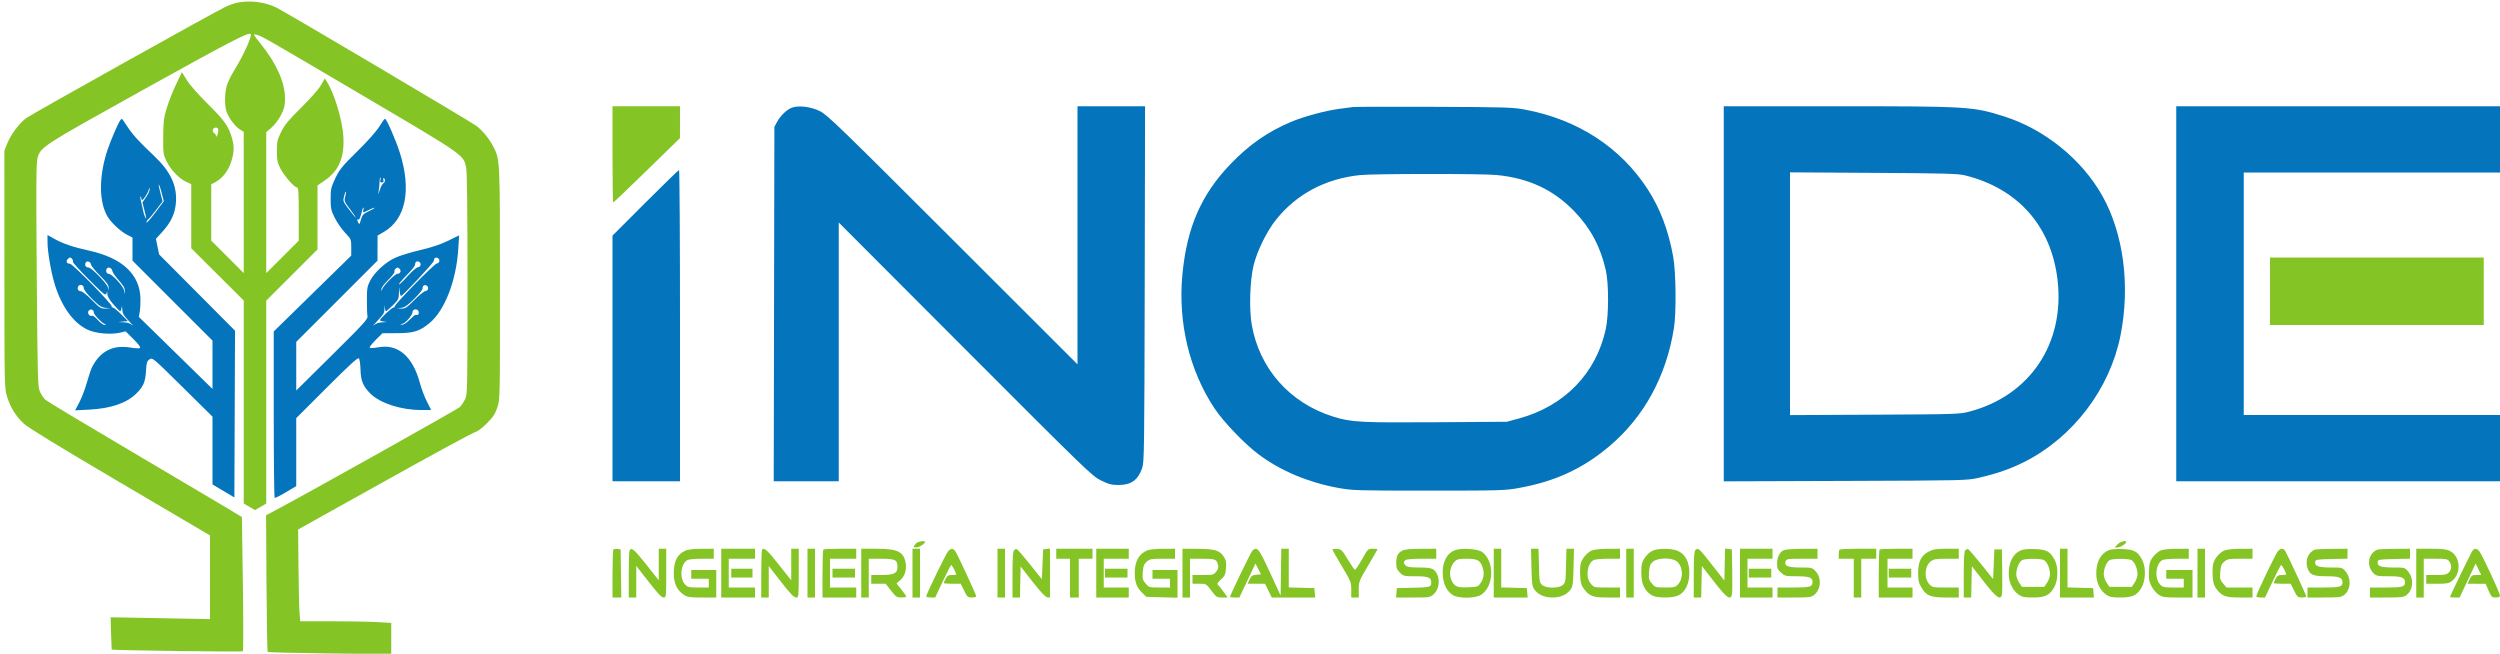
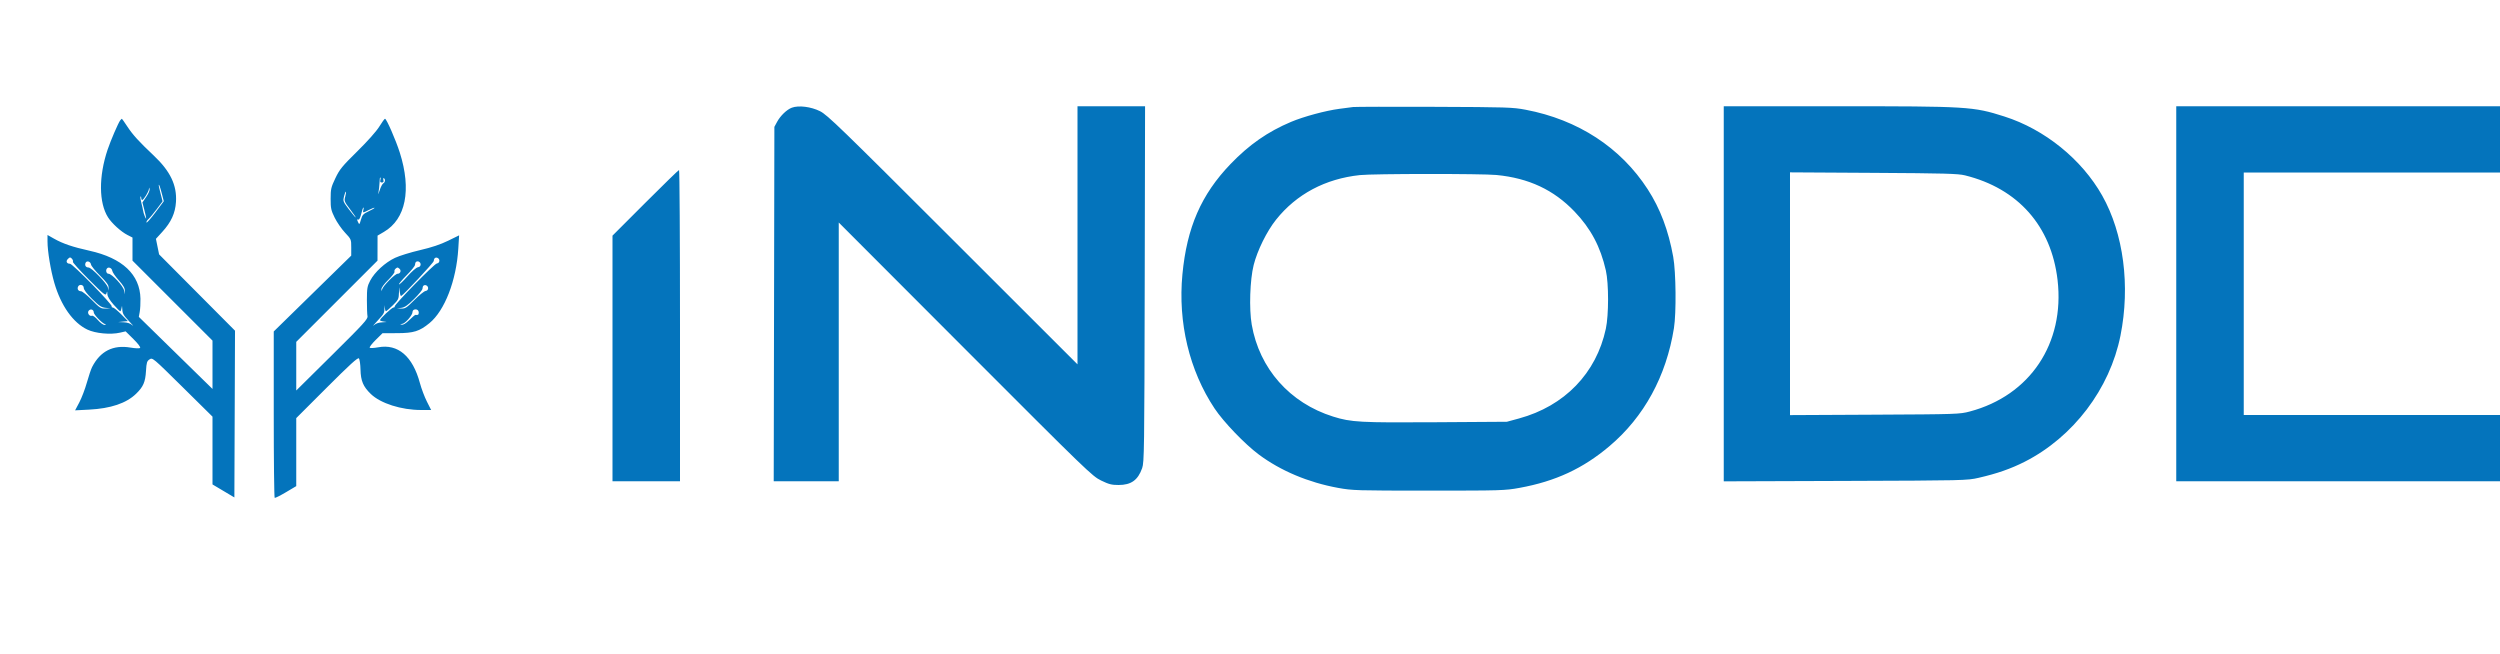
<svg xmlns="http://www.w3.org/2000/svg" width="2000" height="523" viewBox="0 0 2000 523" version="1.1">
  <path d="M 633.500 86.141 C 629.498 87.614, 624.320 92.583, 621.662 97.500 L 619.500 101.500 619.237 243.250 L 618.973 385 644.987 385 L 671 385 671 281.502 L 671 178.005 772.250 279.415 C 869.855 377.174, 873.766 380.954, 880.884 384.413 C 887.087 387.426, 889.327 387.999, 894.884 387.996 C 904.911 387.991, 910.362 384.087, 913.729 374.500 C 915.366 369.837, 915.504 359.911, 915.769 227.250 L 916.053 85 889.026 85 L 862 85 862 188.238 L 862 291.477 762.250 191.833 C 672.126 101.805, 661.873 91.877, 656 88.948 C 648.804 85.360, 638.957 84.131, 633.500 86.141 M 1082.500 85.623 C 1080.850 85.837, 1075.900 86.484, 1071.500 87.059 C 1060.541 88.491, 1042.964 93.239, 1032.879 97.491 C 1014.199 105.366, 999.308 115.739, 984.401 131.257 C 960.970 155.650, 949.504 181.951, 945.930 219.500 C 942.263 258.036, 951.471 296.441, 971.650 326.768 C 978.824 337.551, 995.762 355.192, 1006.981 363.566 C 1024.473 376.624, 1046.683 385.975, 1070.500 390.312 C 1081.979 392.402, 1085.126 392.497, 1143 392.498 C 1201.013 392.500, 1203.997 392.410, 1215.583 390.300 C 1244.377 385.056, 1266.403 374.834, 1287.643 356.857 C 1315.276 333.469, 1333.012 300.981, 1339.154 262.500 C 1341.106 250.272, 1340.777 217.740, 1338.577 205.500 C 1334.785 184.393, 1328.183 166.906, 1318.158 151.414 C 1296.527 117.987, 1262.388 95.743, 1220.514 87.792 C 1210.181 85.830, 1205.664 85.686, 1147.500 85.466 C 1113.400 85.338, 1084.150 85.408, 1082.500 85.623 M 1379 235.037 L 1379 385.075 1476.250 384.740 C 1571.488 384.412, 1573.693 384.361, 1582.846 382.261 C 1597.650 378.864, 1608.694 375.014, 1619.771 369.385 C 1658.596 349.658, 1687.869 311.107, 1696.377 268.500 C 1704.331 228.671, 1698.884 186.870, 1681.782 156.500 C 1665.417 127.439, 1635.714 103.430, 1603.434 93.172 C 1578.445 85.231, 1574.655 85, 1469.539 85 L 1379 85 1379 235.037 M 1741 235 L 1741 385 1870.500 385 L 2000 385 2000 358.500 L 2000 332 1897.500 332 L 1795 332 1795 235 L 1795 138 1897.500 138 L 2000 138 2000 111.500 L 2000 85 1870.500 85 L 1741 85 1741 235 M 96.210 96.250 C 94.728 98.039, 88.539 112.390, 86.064 119.775 C 78.898 141.162, 79.037 162.195, 86.422 173.869 C 89.458 178.668, 96.800 185.347, 101.901 187.949 L 106 190.041 106 199.276 L 106 208.512 138 240.500 L 170 272.488 170 291.826 L 170 311.164 140.534 282.332 L 111.067 253.500 111.784 249.500 C 112.178 247.300, 112.442 242.575, 112.370 239 C 111.984 219.594, 97.986 206.429, 71.500 200.560 C 58.152 197.602, 50.342 194.948, 43.311 190.980 L 38 187.983 38.006 193.241 C 38.015 200.971, 40.535 216.255, 43.455 226.288 C 48.775 244.563, 58.411 258.185, 69.901 263.671 C 76.341 266.746, 88.440 267.885, 96 266.129 L 100.500 265.084 106.739 271.253 C 110.414 274.885, 112.611 277.789, 112.083 278.317 C 111.556 278.844, 108.362 278.736, 104.313 278.053 C 90.468 275.717, 80.235 280.908, 73.712 293.577 C 72.841 295.269, 70.940 300.894, 69.487 306.077 C 68.035 311.259, 65.325 318.374, 63.466 321.888 L 60.085 328.275 71.292 327.697 C 88.582 326.805, 101.051 322.598, 108.858 315.022 C 114.634 309.416, 116.269 305.660, 116.795 296.782 C 117.197 290.011, 117.547 288.872, 119.645 287.497 C 122.013 285.945, 122.270 286.161, 146.018 309.621 L 170 333.313 170 360.429 L 170 387.545 178.750 392.750 L 187.500 397.955 187.757 331.256 L 188.014 264.557 157.644 234.028 L 127.275 203.500 126.007 197.282 L 124.740 191.064 129.797 185.532 C 136.905 177.755, 140.200 170.571, 140.776 161.593 C 141.638 148.155, 136.245 136.918, 122.900 124.349 C 111.174 113.303, 106.252 107.895, 101.879 101.250 C 99.616 97.813, 97.648 95, 97.505 95 C 97.362 95, 96.779 95.563, 96.210 96.250 M 303.447 101.250 C 301.144 105.001, 294.110 112.915, 285.852 121.046 C 273.671 133.040, 271.661 135.503, 268.308 142.546 C 264.847 149.812, 264.519 151.237, 264.510 159.018 C 264.501 166.624, 264.849 168.245, 267.764 174.169 C 269.559 177.818, 273.272 183.192, 276.014 186.113 C 280.948 191.369, 281 191.492, 280.992 197.962 L 280.984 204.500 249.992 234.830 L 219 265.160 219 331.521 C 219 368.020, 219.337 398.064, 219.750 398.287 C 220.162 398.510, 224.213 396.487, 228.750 393.792 L 237 388.892 237 361.688 L 237 334.485 261.479 310.021 C 279.754 291.757, 286.246 285.846, 287.094 286.694 C 287.719 287.319, 288.308 291.356, 288.403 295.665 C 288.602 304.707, 290.544 309.297, 296.665 315.194 C 304.488 322.731, 321.050 328, 336.917 328 L 344.919 328 341.509 321.250 C 339.633 317.538, 337.130 310.900, 335.945 306.500 C 330.158 285.003, 318.388 274.901, 302.559 277.845 C 299.260 278.458, 296.213 278.613, 295.788 278.188 C 295.363 277.763, 297.490 274.973, 300.513 271.987 L 306.011 266.558 317.755 266.529 C 330.944 266.496, 335.562 265.058, 343.586 258.483 C 355.767 248.501, 365.085 224.417, 366.642 198.890 L 367.290 188.279 358.439 192.612 C 352.362 195.588, 345.346 197.933, 336.044 200.096 C 328.595 201.829, 319.584 204.614, 316.020 206.284 C 308.172 209.963, 299.713 217.720, 296.160 224.498 C 293.819 228.963, 293.535 230.628, 293.519 240 C 293.508 245.775, 293.723 251.625, 293.995 253 C 294.427 255.185, 290.871 259.081, 265.745 283.946 L 237 312.392 237 292.940 L 237 273.488 269.500 241 L 302 208.512 302.020 198.506 L 302.040 188.500 307.163 185.500 C 324.645 175.264, 329.315 151.888, 319.835 122.072 C 316.621 111.965, 309.203 95, 307.997 95 C 307.605 95, 305.557 97.813, 303.447 101.250 M 516.243 162.257 L 490 188.514 490 286.757 L 490 385 517 385 L 544 385 544 260.500 C 544 192.025, 543.659 136, 543.243 136 C 542.827 136, 530.677 147.816, 516.243 162.257 M 1432 234.988 L 1432 332.091 1499.750 331.747 C 1565.766 331.411, 1567.712 331.346, 1575.794 329.206 C 1624.037 316.429, 1651.939 274.671, 1646.055 224.056 C 1641.033 180.854, 1614.458 150.796, 1572 140.291 C 1566.446 138.917, 1555.780 138.624, 1498.750 138.283 L 1432 137.884 1432 234.988 M 1087.928 140.070 C 1060.239 143.010, 1037.151 155.297, 1020.818 175.785 C 1013.431 185.051, 1005.885 200.339, 1002.942 212 C 999.948 223.863, 999.190 247.055, 1001.385 259.695 C 1007.498 294.913, 1031.820 322.396, 1066.500 333.273 C 1080.940 337.801, 1088.173 338.197, 1149 337.791 L 1205.500 337.414 1215.119 334.798 C 1251.620 324.870, 1277.039 298.631, 1284.672 263 C 1287.038 251.955, 1287.050 226.846, 1284.694 216.407 C 1280.414 197.439, 1272.620 182.780, 1259.600 169.209 C 1242.921 151.824, 1223.028 142.508, 1197.222 139.997 C 1185.600 138.867, 1098.718 138.924, 1087.928 140.070 M 303.855 142.750 C 303.775 143.162, 303.647 145.075, 303.571 147 C 303.495 148.925, 303.127 152.075, 302.755 154 C 302.359 156.044, 302.734 155.420, 303.655 152.500 C 304.524 149.750, 305.856 147.140, 306.617 146.700 C 308.183 145.795, 308.458 143.401, 307.093 142.558 C 306.595 142.249, 306.422 142.898, 306.710 143.999 C 307.085 145.432, 306.741 146, 305.500 146 C 304.259 146, 303.915 145.432, 304.290 144 C 304.577 142.900, 304.630 142, 304.406 142 C 304.183 142, 303.935 142.338, 303.855 142.750 M 127 148.439 C 127 148.864, 127.691 151.877, 128.535 155.136 L 130.070 161.060 125.401 167.280 C 122.833 170.701, 119.852 174.280, 118.776 175.232 C 117.701 176.185, 116.977 177.431, 117.167 178.001 C 117.357 178.571, 120.558 174.972, 124.279 170.003 L 131.047 160.968 129.434 154.734 C 127.948 148.989, 127 146.537, 127 148.439 M 119.116 151.264 C 118.983 153.289, 114.874 159.969, 113.750 159.988 C 113.338 159.994, 113 159.250, 113 158.333 C 113 157.417, 112.745 156.921, 112.434 157.232 C 112.123 157.544, 112.388 159.726, 113.022 162.082 C 113.656 164.437, 114.302 167.295, 114.458 168.432 C 114.779 170.783, 116.840 175.949, 116.937 174.644 C 116.971 174.174, 116.310 171.126, 115.467 167.873 L 113.934 161.956 117.035 157.449 C 118.740 154.971, 119.932 152.168, 119.684 151.221 C 119.266 149.629, 119.223 149.632, 119.116 151.264 M 275.239 156.958 C 274.247 160.867, 274.363 161.181, 279.142 167.494 C 281.851 171.072, 284.292 174, 284.567 174 C 284.842 174, 282.842 171.061, 280.123 167.469 C 275.458 161.306, 275.234 160.736, 276.162 157.375 C 276.703 155.416, 276.947 153.613, 276.704 153.370 C 276.460 153.127, 275.801 154.741, 275.239 156.958 M 288.985 171.063 C 288.190 174.377, 287.338 175.960, 286.518 175.645 C 285.543 175.271, 285.513 175.700, 286.383 177.584 C 287.467 179.933, 287.537 179.877, 288.761 175.668 C 289.861 171.886, 290.660 171.033, 295.008 168.996 C 297.751 167.712, 299.814 166.481, 299.594 166.261 C 299.374 166.041, 297.368 166.792, 295.137 167.930 C 290.154 170.472, 290.063 170.474, 290.710 168 C 290.998 166.900, 291.001 166, 290.716 166 C 290.432 166, 289.653 168.278, 288.985 171.063 M 54.036 207.456 C 52.543 209.255, 53.497 211, 55.973 211 C 58.094 211, 90.227 243.824, 89.406 245.152 C 89.118 245.618, 89.486 246, 90.225 246 C 90.964 246, 93.982 248.444, 96.932 251.431 L 102.295 256.862 98.398 257.263 L 94.500 257.664 98.936 257.832 C 101.911 257.945, 104.215 258.734, 105.936 260.229 C 107.346 261.455, 106.138 259.978, 103.250 256.947 C 98.853 252.332, 97.976 250.793, 97.850 247.469 C 97.737 244.464, 97.599 244.168, 97.284 246.250 C 97.055 247.762, 96.560 248.994, 96.184 248.987 C 95.808 248.980, 93.362 246.537, 90.750 243.558 C 87.639 240.011, 85.966 237.168, 85.900 235.321 C 85.809 232.749, 85.743 232.700, 85.150 234.768 C 84.563 236.818, 83.204 235.737, 71.049 223.553 C 63.650 216.137, 57.909 209.758, 58.290 209.377 C 59.034 208.632, 57.249 206, 56 206 C 55.585 206, 54.701 206.655, 54.036 207.456 M 347.701 206.632 C 347.316 207.018, 347 207.991, 347 208.794 C 347 210.081, 322.829 236.011, 320.881 236.813 C 320.463 236.985, 319.948 235.185, 319.735 232.813 C 319.380 228.838, 319.336 228.934, 319.175 234.038 C 319.011 239.234, 318.705 239.866, 314.216 244.288 C 311.584 246.879, 309.136 249, 308.776 249 C 308.416 249, 307.933 247.537, 307.704 245.750 C 307.420 243.543, 307.356 243.784, 307.501 246.500 C 307.695 250.105, 307.162 251.090, 302.108 256.477 C 299.024 259.765, 297.654 261.452, 299.064 260.227 C 300.789 258.730, 303.082 257.948, 306.064 257.840 C 309.739 257.707, 309.942 257.611, 307.250 257.277 C 305.462 257.055, 304 256.547, 304 256.149 C 304 254.930, 313.489 246, 314.784 246 C 315.453 246, 315.888 245.637, 315.750 245.194 C 315.309 243.774, 347.319 211.098, 349.449 210.793 C 350.730 210.610, 351.500 209.754, 351.500 208.514 C 351.500 206.530, 349.028 205.306, 347.701 206.632 M 68.408 210.378 C 67.634 212.397, 68.708 214, 70.836 214 C 73.237 214, 85.753 226.960, 86.288 230 L 86.728 232.500 86.864 229.973 C 86.966 228.082, 85.250 225.709, 80.046 220.546 C 76.222 216.751, 72.959 212.717, 72.796 211.583 C 72.440 209.106, 69.234 208.226, 68.408 210.378 M 332.701 209.632 C 332.316 210.018, 332 211.035, 332 211.892 C 332 212.749, 328.987 216.486, 325.305 220.197 C 321.623 223.907, 318.863 227.196, 319.172 227.505 C 319.481 227.815, 322.515 224.931, 325.914 221.097 C 329.344 217.228, 333.074 213.987, 334.297 213.813 C 335.723 213.611, 336.500 212.800, 336.500 211.514 C 336.500 209.530, 334.028 208.306, 332.701 209.632 M 85.701 214.632 C 84.282 216.052, 85.013 219, 86.784 219 C 89.543 219, 98.787 228.988, 99.280 232.500 L 99.700 235.500 99.850 232.660 C 99.961 230.552, 98.726 228.391, 95.051 224.268 C 92.329 221.214, 89.966 217.771, 89.801 216.618 C 89.499 214.517, 87.018 213.315, 85.701 214.632 M 316.278 215.122 C 315.661 215.739, 315.354 216.759, 315.596 217.389 C 315.837 218.018, 313.552 220.986, 310.518 223.983 C 307.158 227.300, 305.045 230.227, 305.116 231.466 C 305.230 233.470, 305.239 233.471, 305.706 231.500 C 306.357 228.758, 316.039 219, 318.109 219 C 320.216 219, 321.210 216.610, 319.722 215.122 C 319.105 214.505, 318.330 214, 318 214 C 317.670 214, 316.895 214.505, 316.278 215.122 M 62.380 229.452 C 61.631 231.404, 62.736 233, 64.836 233 C 65.781 233, 69.680 236.150, 73.500 240 C 79.953 246.503, 80.732 246.988, 84.473 246.832 L 88.500 246.664 84.500 246.274 C 81.143 245.946, 79.415 244.812, 73.750 239.218 C 69.345 234.869, 67 231.763, 67 230.277 C 67 227.660, 63.320 227.003, 62.380 229.452 M 338.701 228.632 C 338.316 229.018, 338 230.058, 338 230.943 C 338 231.829, 334.962 235.551, 331.250 239.214 C 326.033 244.361, 323.705 245.966, 321 246.277 L 317.500 246.680 321.027 246.840 C 324.149 246.982, 325.345 246.203, 331.454 240.046 C 335.249 236.222, 339.287 232.959, 340.427 232.796 C 341.729 232.610, 342.500 231.761, 342.500 230.514 C 342.500 228.530, 340.028 227.306, 338.701 228.632 M 70.951 248.559 C 69.495 250.313, 71.535 253.392, 73.622 252.592 C 74.338 252.317, 76.446 253.872, 78.307 256.046 C 80.169 258.221, 82.549 259.964, 83.596 259.921 C 85.004 259.863, 85.109 259.701, 84 259.300 C 81.409 258.363, 75 251.672, 75 249.904 C 75 247.626, 72.433 246.773, 70.951 248.559 M 331.250 247.731 C 330.563 247.970, 330 248.852, 330 249.689 C 330 252.214, 324.009 258.991, 321.666 259.116 C 319.810 259.215, 319.767 259.301, 321.365 259.711 C 322.611 260.032, 324.651 258.796, 327.511 255.989 C 329.865 253.679, 332.064 251.836, 332.396 251.894 C 334.353 252.238, 335 251.794, 335 250.107 C 335 248.089, 333.304 247.014, 331.250 247.731" stroke="none" fill="#0474bc" fill-rule="evenodd" />
-   <path d="M 190.176 2.070 C 187.798 2.538, 183.523 3.997, 180.676 5.312 C 172.700 8.998, 26.075 90.857, 21.157 94.370 C 15.611 98.332, 8.792 107.396, 5.819 114.757 L 3.500 120.500 3.526 215.500 C 3.552 310.306, 3.556 310.514, 5.734 317.500 C 8.408 326.076, 12.520 332.706, 18.970 338.840 C 22.338 342.043, 46.405 356.763, 95.935 385.915 L 168 428.329 168 461.806 L 168 495.283 128.250 494.554 L 88.500 493.825 88.851 506.662 C 89.044 513.723, 89.269 519.574, 89.351 519.665 C 89.902 520.273, 193.661 521.660, 194.288 521.068 C 194.722 520.658, 194.722 496.318, 194.288 466.979 L 193.500 413.635 182 406.673 C 175.675 402.844, 140.810 382.208, 104.523 360.817 C 68.236 339.425, 37.527 320.965, 36.282 319.795 C 35.037 318.625, 33.140 315.830, 32.068 313.584 C 30.197 309.666, 30.089 305.877, 29.408 220.324 C 28.840 148.910, 28.955 130.233, 29.986 126.548 C 32.524 117.486, 33.107 117.110, 115.312 71.434 C 183.806 33.377, 198.885 25.552, 200.539 27.205 C 201.954 28.621, 194.654 44.648, 186.975 56.980 C 184.756 60.544, 182.279 65.689, 181.470 68.412 C 179.709 74.344, 179.557 84.402, 181.159 89.101 C 182.905 94.225, 187.734 100.811, 191.564 103.291 L 194.975 105.500 194.988 161.986 L 195 218.471 182 205.500 L 169 192.529 169 169.992 L 169 147.455 172.605 145.513 C 178.103 142.552, 182.805 136.371, 185.024 129.186 C 187.414 121.448, 187.503 117.086, 185.415 109.932 C 182.784 100.919, 179.306 96.076, 166.077 83 C 158.693 75.702, 151.786 67.836, 149.479 64.098 L 145.529 57.697 140.822 67.598 C 138.233 73.044, 134.886 81.550, 133.383 86.500 C 130.990 94.380, 130.640 97.242, 130.575 109.500 C 130.503 122.883, 130.623 123.751, 133.299 129.199 C 136.588 135.898, 143.417 142.982, 149.020 145.509 L 153 147.304 153 172.957 L 153 198.610 174 219.524 L 195 240.437 195 321.624 L 195 402.810 199.500 405.447 L 204 408.084 208.500 405.447 L 213 402.810 213 321.646 L 213 240.482 233.500 220 L 254 199.518 254 173.945 L 254 148.371 259.750 144.425 C 271.072 136.655, 275.621 126.050, 274.715 109.537 C 273.982 96.197, 267.446 74.489, 261.345 65.135 L 259.803 62.769 256.765 68.135 C 254.984 71.281, 248.476 78.688, 241.027 86.045 C 230.745 96.202, 227.677 99.911, 224.914 105.530 C 221.829 111.801, 221.502 113.292, 221.524 120.985 C 221.545 128.347, 221.928 130.229, 224.358 134.883 C 227.471 140.846, 235.512 150, 237.637 150 C 238.745 150, 239 153.978, 239 171.264 L 239 192.529 226 205.500 L 213 218.471 213 162.112 L 213 105.752 217.436 101.847 C 219.947 99.637, 223.203 95.281, 224.936 91.811 C 227.468 86.745, 228 84.480, 228 78.767 C 228 65.932, 221.226 50.763, 208.401 34.877 C 202.536 27.613, 202.238 27.019, 204.757 27.624 C 209.119 28.673, 210.631 29.536, 290 76.309 C 372.189 124.744, 370.699 123.707, 372.908 134.006 C 373.651 137.469, 374 167.298, 374 227.233 C 374 313.454, 373.956 315.459, 371.991 319.518 C 370.886 321.801, 368.974 324.597, 367.741 325.733 C 365.752 327.566, 251.466 391.598, 223.682 406.447 L 212.863 412.229 213.182 466.532 C 213.357 496.399, 213.807 521.142, 214.183 521.517 C 214.558 521.892, 236.946 522.448, 263.933 522.752 L 313 523.305 313 510.806 L 313 498.307 300.843 497.654 C 294.157 497.294, 277.770 497, 264.428 497 L 240.171 497 239.606 489.750 C 239.295 485.762, 238.919 469.242, 238.771 453.037 L 238.500 423.573 307 385.387 C 344.675 364.384, 377.273 346.662, 379.440 346.003 C 381.982 345.231, 385.557 342.623, 389.520 338.653 C 394.444 333.719, 396.091 331.223, 397.831 326.056 C 399.995 319.627, 400 319.394, 399.985 227.056 C 399.969 127.758, 399.973 127.826, 394.885 117.719 C 391.627 111.245, 386.250 104.599, 381.133 100.721 C 376.710 97.369, 230.060 10.594, 221.281 6.134 C 212.541 1.694, 200.247 0.088, 190.176 2.070 M 490 123.500 C 490 144.675, 490.263 162, 490.584 162 C 490.905 162, 503.048 150.412, 517.568 136.250 L 543.967 110.500 543.984 97.750 L 544 85 517 85 L 490 85 490 123.500 M 170.306 103.645 C 169.932 104.619, 170.353 105.785, 171.338 106.505 C 172.252 107.173, 173.039 108.346, 173.086 109.110 C 173.133 109.875, 173.581 109.150, 174.081 107.500 C 174.581 105.850, 174.782 103.938, 174.527 103.250 C 173.858 101.449, 171.048 101.712, 170.306 103.645 M 1816 233 L 1816 260 1901.500 260 L 1987 260 1987 233 L 1987 206 1901.500 206 L 1816 206 1816 233 M 732.655 434.829 C 730.433 437.284, 730.570 438.006, 733.250 437.967 C 735.345 437.936, 740 434.917, 740 433.590 C 740 432.182, 734.159 433.167, 732.655 434.829 M 1694 435.500 L 1691.651 438 1694.076 437.967 C 1696.305 437.936, 1701 434.969, 1701 433.590 C 1701 431.963, 1696.055 433.313, 1694 435.500 M 490.713 439.621 C 490.321 440.013, 490 448.808, 490 459.167 L 490 478 493.522 478 L 497.043 478 496.772 458.750 L 496.500 439.500 493.963 439.204 C 492.567 439.041, 491.104 439.229, 490.713 439.621 M 503.607 440.582 C 503.273 441.452, 503 450.227, 503 460.082 L 503 478 506 478 L 509 478 509 465.341 L 509 452.682 515.535 461.091 C 526.694 475.449, 529.034 478, 531.050 478 C 532.917 478, 533 477.167, 533 458.500 L 533 439 530 439 L 527 439 527 451.606 L 527 464.213 517.006 451.606 C 507.267 439.321, 504.853 437.335, 503.607 440.582 M 548.500 440.412 C 541.785 443.396, 538.992 448.817, 539.016 458.815 C 539.036 466.686, 541.576 472.124, 546.913 475.720 C 549.941 477.761, 551.488 478, 561.648 478 L 573 478 573 467 L 573 456 563 456 L 553 456 553 459.500 L 553 463 560 463 L 567 463 567 466.500 L 567 470 558.674 470 C 551.116 470, 550.135 469.773, 548.031 467.533 C 543.409 462.613, 544.557 450.913, 549.945 448.030 C 551.003 447.463, 556.173 447, 561.434 447 L 571 447 571 443 L 571 439 561.250 439.039 C 555.375 439.063, 550.308 439.608, 548.500 440.412 M 577 458.500 L 577 478 590.500 478 L 604 478 604 474 L 604 470 593.500 470 L 583 470 583 458.500 L 583 447 593.500 447 L 604 447 604 443 L 604 439 590.500 439 L 577 439 577 458.500 M 609.667 439.667 C 609.300 440.033, 609 448.808, 609 459.167 L 609 478 612 478 L 615 478 615 465.404 L 615 452.808 622.631 462.654 C 632.496 475.383, 634.978 478, 637.187 478 C 638.876 478, 639 476.663, 639 458.500 L 639 439 636 439 L 633 439 633 451.642 L 633 464.284 622.996 451.642 C 613.746 439.954, 611.446 437.887, 609.667 439.667 M 646 458.500 L 646 478 649 478 L 652 478 652 458.500 L 652 439 649 439 L 646 439 646 458.500 M 658.667 439.667 C 658.300 440.033, 658 448.808, 658 459.167 L 658 478 671.500 478 L 685 478 685 474 L 685 470 674.500 470 L 664 470 664 458.500 L 664 447 674.500 447 L 685 447 685 443 L 685 439 672.167 439 C 665.108 439, 659.033 439.300, 658.667 439.667 M 689 458.500 L 689 478 692 478 L 695 478 695 462.500 L 695 447 704.929 447 C 716.193 447, 718 447.900, 718 453.515 C 718 458.608, 715.269 460, 705.277 460 L 697 460 697 463.500 L 697 467 702.763 467 L 708.526 467 712.822 472.500 C 716.735 477.510, 717.469 478, 721.059 478 C 723.226 478, 724.995 477.663, 724.989 477.250 C 724.984 476.837, 723.231 474.294, 721.094 471.597 L 717.209 466.695 720.038 464.315 C 723.605 461.313, 725.410 455.964, 724.588 450.827 C 723.076 441.367, 718.350 439, 700.980 439 L 689 439 689 458.500 M 730 458.500 L 730 478 733 478 L 736 478 736 458.500 L 736 439 733 439 L 730 439 730 458.500 M 758.557 440.937 C 756.783 442.897, 741 475.391, 741 477.083 C 741 477.587, 742.609 478, 744.575 478 L 748.151 478 754.264 465 C 757.626 457.850, 760.659 452, 761.003 452 C 761.577 452, 765 458.453, 765 459.534 C 765 459.790, 763.437 460, 761.526 460 C 758.690 460, 757.771 460.542, 756.526 462.950 C 755.687 464.573, 755 466.148, 755 466.450 C 755 466.753, 758.056 467, 761.792 467 L 768.583 467 771.281 472.500 C 773.787 477.610, 774.227 478, 777.489 478 C 779.420 478, 781 477.586, 781 477.080 C 781 475.869, 766.336 444.161, 764.431 441.254 C 762.620 438.490, 760.858 438.395, 758.557 440.937 M 798 458.500 L 798 478 801 478 L 804 478 804 458.500 L 804 439 801 439 L 798 439 798 458.500 M 811.212 440.188 C 810.351 441.049, 810 446.695, 810 459.700 L 810 478 812.970 478 L 815.940 478 816.220 465.564 L 816.500 453.127 826.014 465.314 C 832.345 473.424, 836.275 477.607, 837.764 477.820 L 840 478.139 840 458.503 L 840 438.867 837.250 439.184 L 834.500 439.500 834 451.436 L 833.500 463.373 824 451.492 C 818.775 444.957, 814.033 439.467, 813.462 439.293 C 812.892 439.118, 811.879 439.521, 811.212 440.188 M 845 443 L 845 447 850.500 447 L 856 447 856 462.500 L 856 478 859.500 478 L 863 478 863 462.500 L 863 447 868.500 447 L 874 447 874 443 L 874 439 859.500 439 L 845 439 845 443 M 877 458.500 L 877 478 890 478 L 903 478 903 474 L 903 470 893 470 L 883 470 883 458.500 L 883 447 893 447 L 903 447 903 443 L 903 439 890 439 L 877 439 877 458.500 M 917.500 440.412 C 911.020 443.292, 907.836 449.133, 907.814 458.182 C 907.795 465.751, 909.314 469.942, 913.571 474.072 L 917.105 477.500 929.553 477.832 L 942 478.163 942 467.082 L 942 456 932 456 L 922 456 922 459.500 L 922 463 929 463 L 936 463 936 466.500 L 936 470 927.589 470 C 919.353 470, 919.122 469.933, 916.483 466.798 C 914.069 463.928, 913.834 462.978, 914.219 457.647 C 914.577 452.698, 915.109 451.303, 917.380 449.349 C 919.851 447.224, 921.061 447, 930.056 447 L 940 447 940 443 L 940 439 930.250 439.039 C 924.375 439.063, 919.308 439.608, 917.500 440.412 M 946 458.500 L 946 478 949 478 L 952 478 952 462.500 L 952 447 961.878 447 C 972.339 447, 973.306 447.388, 974.476 452.049 C 974.924 453.833, 974.481 455.390, 972.984 457.293 C 970.970 459.853, 970.397 460, 962.427 460 L 954 460 954 463.500 L 954 467 959.468 467 C 964.925 467, 964.943 467.010, 969.088 472.500 C 973.027 477.718, 973.468 478, 977.682 478 L 982.124 478 978.860 473.455 C 977.065 470.955, 975.047 468.454, 974.376 467.897 C 973.458 467.136, 974.049 466.066, 976.754 463.587 C 979.955 460.653, 980.397 459.641, 980.764 454.395 C 981.112 449.426, 980.804 447.950, 978.804 445 C 975.576 440.240, 971.621 439.123, 957.750 439.056 L 946 439 946 458.500 M 1001.762 440.750 C 1000.420 442.267, 984 476.271, 984 477.533 C 984 477.790, 985.688 478, 987.750 478 L 991.500 478 997.933 464.409 L 1004.366 450.818 1006.588 455.159 L 1008.810 459.500 1005.067 459.800 C 1001.911 460.052, 1001.065 460.641, 999.678 463.550 L 998.032 467 1005.027 467 L 1012.022 467 1014.719 472.500 L 1017.417 478 1034.769 478 L 1052.121 478 1051.810 474.250 L 1051.500 470.500 1041.250 470.215 L 1031 469.930 1031 454.465 L 1031 439 1028.022 439 L 1025.044 439 1024.772 457.720 L 1024.500 476.440 1016.678 459.470 C 1008.891 442.574, 1006.765 439, 1004.500 439 C 1003.845 439, 1002.613 439.788, 1001.762 440.750 M 1066.007 439.690 C 1066.010 440.135, 1069.382 446.125, 1073.500 453 C 1080.678 464.984, 1080.987 465.758, 1080.993 471.750 L 1081 478 1084 478 L 1087 478 1087 471.569 C 1087 465.358, 1087.257 464.702, 1094.500 452.467 C 1098.625 445.499, 1102 439.618, 1102 439.399 C 1102 439.179, 1100.281 439, 1098.179 439 C 1094.423 439, 1094.276 439.146, 1089.562 447.544 C 1086.924 452.244, 1084.364 455.955, 1083.874 455.791 C 1083.383 455.628, 1080.825 451.895, 1078.190 447.497 C 1073.711 440.022, 1073.157 439.480, 1069.699 439.190 C 1067.665 439.019, 1066.003 439.244, 1066.007 439.690 M 1121.775 440.559 C 1118.152 442.525, 1117 444.927, 1117 450.511 C 1117 454.309, 1117.532 455.686, 1119.923 458.077 C 1122.728 460.881, 1123.217 461, 1131.989 461 C 1142.688 461, 1145 461.891, 1145 466.016 C 1145 469.695, 1144.111 469.931, 1129 470.254 L 1117.500 470.500 1117.190 474.250 L 1116.879 478 1130.424 478 C 1143.856 478, 1143.994 477.977, 1147.113 475.191 C 1151.044 471.678, 1152.203 464.227, 1149.601 459.195 C 1147.289 454.725, 1145.271 454, 1135.137 454 C 1128.294 454, 1125.767 453.624, 1124.571 452.429 C 1122.685 450.543, 1122.619 449.781, 1124.200 448.200 C 1124.998 447.402, 1129.356 447, 1137.200 447 L 1149 447 1149 443 L 1149 439 1136.750 439.040 C 1127.898 439.069, 1123.744 439.490, 1121.775 440.559 M 1163.415 440.372 C 1156.834 443.343, 1153.467 450.772, 1154.255 460.582 C 1154.837 467.836, 1157.656 473.209, 1162.395 476.099 C 1167.162 479.006, 1180.523 478.800, 1185.028 475.750 C 1195.344 468.766, 1195.721 448.884, 1185.677 441.559 C 1182.085 438.939, 1168.225 438.200, 1163.415 440.372 M 1195 458.500 L 1195 478 1208.560 478 L 1222.121 478 1221.810 474.250 L 1221.500 470.500 1211.250 470.215 L 1201 469.930 1201 454.465 L 1201 439 1198 439 L 1195 439 1195 458.500 M 1225.158 453.929 C 1225.461 467.135, 1225.739 469.184, 1227.571 471.679 C 1230.591 475.792, 1235.626 477.997, 1242 477.997 C 1248.374 477.997, 1253.409 475.792, 1256.429 471.679 C 1258.261 469.184, 1258.539 467.135, 1258.842 453.929 L 1259.183 439 1256.169 439 L 1253.155 439 1252.827 452.591 C 1252.517 465.473, 1252.377 466.281, 1250.139 468.091 C 1246.841 470.758, 1237.158 470.758, 1233.861 468.089 C 1231.625 466.280, 1231.482 465.457, 1231.152 452.589 L 1230.804 439 1227.810 439 L 1224.817 439 1225.158 453.929 M 1273.450 440.407 C 1269.347 442.194, 1265.225 447.283, 1264.425 451.550 C 1264.064 453.470, 1263.952 457.903, 1264.175 461.401 C 1264.494 466.417, 1265.163 468.524, 1267.341 471.381 C 1271.608 476.975, 1274.489 478, 1285.950 478 L 1296 478 1296 474 L 1296 470 1285.589 470 C 1275.191 470, 1275.175 469.996, 1272.589 466.923 C 1268.261 461.780, 1269.620 450.879, 1274.945 448.030 C 1276.003 447.463, 1281.173 447, 1286.434 447 L 1296 447 1296 443 L 1296 439 1286.250 439.039 C 1280.426 439.063, 1275.272 439.613, 1273.450 440.407 M 1301 458.500 L 1301 478 1304 478 L 1307 478 1307 458.500 L 1307 439 1304 439 L 1301 439 1301 458.500 M 1322.450 440.407 C 1318.347 442.194, 1314.225 447.283, 1313.425 451.550 C 1313.064 453.470, 1312.952 457.903, 1313.175 461.401 C 1313.627 468.506, 1316.697 473.758, 1322.002 476.501 C 1325.991 478.564, 1338.173 478.486, 1342.633 476.370 C 1348.137 473.758, 1351.414 467.145, 1351.461 458.552 C 1351.512 449.390, 1348.193 443.094, 1342.008 440.620 C 1337.137 438.671, 1326.696 438.557, 1322.450 440.407 M 1356.200 440.200 C 1355.354 441.046, 1355 446.800, 1355 459.700 L 1355 478 1357.970 478 L 1360.940 478 1361.220 465.398 L 1361.500 452.796 1371.285 465.398 C 1381.309 478.307, 1384.343 480.514, 1385.516 475.750 C 1385.821 474.512, 1385.942 465.850, 1385.785 456.500 L 1385.500 439.500 1382.780 439.187 L 1380.061 438.873 1379.780 451.676 L 1379.500 464.479 1370.708 453.269 C 1358.709 437.969, 1358.562 437.838, 1356.200 440.200 M 1392 458.500 L 1392 478 1405 478 L 1418 478 1418 474 L 1418 470 1408 470 L 1398 470 1398 458.500 L 1398 447 1408 447 L 1418 447 1418 443 L 1418 439 1405 439 L 1392 439 1392 458.500 M 1427.308 440.010 C 1423.909 441.379, 1421.667 445.642, 1421.667 450.735 C 1421.667 454.618, 1422.150 455.745, 1424.849 458.156 C 1427.849 460.837, 1428.549 461, 1437.082 461 C 1447.118 461, 1450 461.967, 1450 465.335 C 1450 469.493, 1448.348 470, 1434.800 470 L 1422 470 1422 474 L 1422 478 1435.365 478 C 1447.139 478, 1449.028 477.766, 1451.230 476.034 C 1456.888 471.583, 1457.460 462.177, 1452.393 456.888 C 1449.738 454.117, 1449.256 454, 1440.504 454 C 1430.267 454, 1427.291 452.809, 1428.445 449.174 C 1429.104 447.096, 1429.682 447, 1441.567 447 L 1454 447 1454 443 L 1454 439 1441.750 439.063 C 1435.013 439.098, 1428.514 439.524, 1427.308 440.010 M 1471.667 439.667 C 1471.300 440.033, 1471 441.833, 1471 443.667 L 1471 447 1477 447 L 1483 447 1483 462.500 L 1483 478 1486 478 L 1489 478 1489 462.500 L 1489 447 1495 447 L 1501 447 1501 443 L 1501 439 1486.667 439 C 1478.783 439, 1472.033 439.300, 1471.667 439.667 M 1503.667 439.667 C 1503.300 440.033, 1503 448.808, 1503 459.167 L 1503 478 1516.500 478 L 1530 478 1530 474 L 1530 470 1520 470 L 1510 470 1510 458.500 L 1510 447 1520 447 L 1530 447 1530 443 L 1530 439 1517.167 439 C 1510.108 439, 1504.033 439.300, 1503.667 439.667 M 1543.020 441.250 C 1536.938 444.357, 1534.500 449.294, 1534.500 458.500 C 1534.500 464.314, 1534.960 466.283, 1537.216 470.120 C 1541.044 476.631, 1544.463 478, 1556.901 478 L 1567 478 1567 474 L 1567 470 1556.452 470 C 1546.470 470, 1545.780 469.865, 1543.574 467.486 C 1539.013 462.564, 1539.573 453.054, 1544.659 449.054 C 1546.892 447.297, 1548.698 447, 1557.135 447 L 1567 447 1567 443 L 1567 439 1557.212 439 C 1549.033 439, 1546.700 439.370, 1543.020 441.250 M 1572.213 440.188 C 1571.351 441.049, 1571 446.695, 1571 459.700 L 1571 478 1573.970 478 L 1576.940 478 1577.220 465.494 L 1577.500 452.988 1587.040 465.244 C 1596.963 477.992, 1600.353 480.470, 1601.500 475.815 C 1601.814 474.542, 1601.942 465.850, 1601.785 456.500 L 1601.500 439.500 1598.500 439.500 L 1595.500 439.500 1595 451.388 L 1594.500 463.276 1585 451.442 C 1579.775 444.933, 1575.033 439.465, 1574.463 439.291 C 1573.892 439.117, 1572.879 439.521, 1572.213 440.188 M 1616.500 440.353 C 1610.366 443.162, 1607 449.702, 1607 458.811 C 1607 465.931, 1610.054 472.420, 1614.972 475.750 C 1617.743 477.626, 1619.643 477.999, 1626.398 477.996 C 1635.818 477.992, 1639.360 476.389, 1643.013 470.479 C 1646.524 464.799, 1646.914 453.972, 1643.822 448.059 C 1640.206 441.141, 1637.284 439.546, 1627.677 439.239 C 1622.349 439.069, 1618.455 439.457, 1616.500 440.353 M 1648 458.500 L 1648 478 1661.560 478 L 1675.121 478 1674.810 474.250 L 1674.500 470.500 1664.250 470.215 L 1654 469.930 1654 454.465 L 1654 439 1651 439 L 1648 439 1648 458.500 M 1686.500 440.353 C 1680.366 443.162, 1677 449.702, 1677 458.811 C 1677 465.931, 1680.054 472.420, 1684.972 475.750 C 1687.743 477.626, 1689.643 477.999, 1696.398 477.996 C 1705.818 477.992, 1709.360 476.389, 1713.013 470.479 C 1716.524 464.799, 1716.914 453.972, 1713.822 448.059 C 1710.206 441.141, 1707.284 439.546, 1697.677 439.239 C 1692.349 439.069, 1688.455 439.457, 1686.500 440.353 M 1728.379 440.437 C 1726.663 441.184, 1723.963 443.493, 1722.379 445.570 C 1719.892 448.830, 1719.458 450.377, 1719.189 456.922 C 1718.929 463.266, 1719.255 465.231, 1721.189 468.992 C 1722.460 471.462, 1725.029 474.500, 1726.898 475.742 C 1729.946 477.768, 1731.514 478, 1742.148 478 L 1754 478 1754 467 L 1754 456 1743.500 456 L 1733 456 1733 459.500 L 1733 463 1740 463 L 1747 463 1747 466.500 L 1747 470 1738.674 470 C 1731.116 470, 1730.135 469.773, 1728.031 467.533 C 1723.409 462.613, 1724.557 450.913, 1729.945 448.030 C 1731.003 447.463, 1736.173 447, 1741.434 447 L 1751 447 1751 443 L 1751 439 1741.250 439.039 C 1735.318 439.063, 1730.278 439.610, 1728.379 440.437 M 1758 458.500 L 1758 478 1761 478 L 1764 478 1764 458.500 L 1764 439 1761 439 L 1758 439 1758 458.500 M 1779.450 440.407 C 1775.347 442.194, 1771.225 447.283, 1770.425 451.550 C 1770.064 453.470, 1769.952 457.903, 1770.175 461.401 C 1770.494 466.417, 1771.163 468.524, 1773.341 471.381 C 1777.608 476.975, 1780.489 478, 1791.950 478 L 1802 478 1802 474 L 1802 470 1791.589 470 L 1781.178 470 1778.483 466.798 C 1776.069 463.928, 1775.834 462.978, 1776.219 457.647 C 1776.577 452.698, 1777.109 451.303, 1779.380 449.349 C 1781.851 447.224, 1783.061 447, 1792.056 447 L 1802 447 1802 443 L 1802 439 1792.250 439.039 C 1786.426 439.063, 1781.272 439.613, 1779.450 440.407 M 1822.271 440.996 C 1820.467 443.104, 1805 475.374, 1805 477.032 C 1805 477.564, 1806.576 478, 1808.502 478 L 1812.004 478 1818.151 465 C 1821.532 457.850, 1824.598 452, 1824.964 452 C 1825.565 452, 1829 458.412, 1829 459.534 C 1829 459.790, 1827.437 460, 1825.526 460 C 1822.690 460, 1821.771 460.542, 1820.526 462.950 C 1819.687 464.573, 1819 466.148, 1819 466.450 C 1819 466.753, 1822.056 467, 1825.792 467 L 1832.583 467 1835.281 472.500 C 1837.787 477.610, 1838.227 478, 1841.489 478 C 1843.420 478, 1845 477.636, 1845 477.191 C 1845 475.982, 1829.137 441.870, 1827.858 440.329 C 1826.290 438.439, 1824.252 438.683, 1822.271 440.996 M 1852 439.706 C 1846.632 441.669, 1843.927 448.218, 1845.951 454.353 C 1847.756 459.820, 1850.497 461, 1861.393 461 C 1871.310 461, 1874 462.039, 1874 465.871 C 1874 469.444, 1871.953 470, 1858.800 470 L 1846 470 1846 474 L 1846 478 1859.365 478 C 1871.251 478, 1873.014 477.777, 1875.293 475.984 C 1880.676 471.750, 1881.188 462.754, 1876.371 457.029 C 1873.873 454.060, 1873.639 454, 1864.602 454 C 1854.701 454, 1851.503 452.827, 1852.154 449.434 C 1852.494 447.661, 1853.583 447.477, 1865.262 447.220 L 1878 446.940 1878 442.970 L 1878 439 1865.750 439.079 C 1859.013 439.122, 1852.825 439.405, 1852 439.706 M 1902 439.706 C 1894.675 442.384, 1892.874 452.601, 1898.700 458.427 C 1901.113 460.841, 1901.879 461, 1911.065 461 C 1921.327 461, 1924 462.007, 1924 465.871 C 1924 469.444, 1921.953 470, 1908.800 470 L 1896 470 1896 474 L 1896 478 1909.365 478 C 1921.251 478, 1923.014 477.777, 1925.293 475.984 C 1930.676 471.750, 1931.188 462.754, 1926.371 457.029 C 1923.873 454.060, 1923.639 454, 1914.602 454 C 1904.701 454, 1901.503 452.827, 1902.154 449.434 C 1902.494 447.661, 1903.583 447.477, 1915.262 447.220 L 1928 446.940 1928 442.970 L 1928 439 1915.750 439.079 C 1909.013 439.122, 1902.825 439.405, 1902 439.706 M 1933 458.500 L 1933 478 1936 478 L 1939 478 1939 462.500 L 1939 447 1948.443 447 C 1957.068 447, 1958.022 447.193, 1959.443 449.223 C 1961.567 452.254, 1961.398 455.602, 1959 458 C 1957.333 459.667, 1955.667 460, 1949 460 L 1941 460 1941 463.500 L 1941 467 1949.865 467 C 1957.445 467, 1959.130 466.686, 1961.486 464.832 C 1969.318 458.672, 1968.433 445.112, 1959.915 440.752 C 1957.237 439.380, 1953.965 439.003, 1944.750 439.002 L 1933 439 1933 458.500 M 1978.148 440.322 C 1977.119 441.562, 1960 476.722, 1960 477.596 C 1960 477.818, 1961.729 478, 1963.841 478 L 1967.683 478 1974.096 464.405 L 1980.509 450.810 1982.742 455.405 L 1984.974 460 1981.172 460 C 1977.812 460, 1977.177 460.406, 1975.701 463.500 L 1974.032 467 1981.266 467.017 L 1988.500 467.034 1990.874 472.517 C 1993.078 477.610, 1993.487 478, 1996.624 478 C 1998.968 478, 2000 477.539, 2000 476.490 C 2000 474.377, 1985.397 443.097, 1983.360 440.846 C 1981.390 438.669, 1979.664 438.495, 1978.148 440.322 M 1163.960 449.040 C 1159.626 453.374, 1158.779 460.485, 1161.973 465.723 C 1164.325 469.582, 1166.362 470.196, 1175.486 469.801 C 1182.132 469.513, 1182.528 469.354, 1184.715 466.102 C 1187.328 462.216, 1187.634 457.453, 1185.585 452.548 C 1183.685 448.003, 1181.423 447, 1173.066 447 C 1167.287 447, 1165.628 447.372, 1163.960 449.040 M 1322.380 449.349 C 1320.109 451.303, 1319.577 452.698, 1319.219 457.647 C 1318.834 462.978, 1319.069 463.928, 1321.483 466.798 C 1324.099 469.907, 1324.409 470, 1332.137 470 C 1339.354 470, 1340.313 469.766, 1342.426 467.486 C 1346.987 462.564, 1346.427 453.054, 1341.341 449.054 C 1337.373 445.932, 1326.149 446.107, 1322.380 449.349 M 1617.656 448.133 C 1615.282 449.513, 1613 454.996, 1613 459.320 C 1613 461.191, 1614.024 464.223, 1615.290 466.102 L 1617.580 469.500 1626.500 469.500 L 1635.420 469.500 1637.710 466.102 C 1638.976 464.223, 1640 461.191, 1640 459.320 C 1640 454.843, 1637.662 449.425, 1635.150 448.080 C 1632.559 446.694, 1620.068 446.731, 1617.656 448.133 M 1687.656 448.133 C 1685.282 449.513, 1683 454.996, 1683 459.320 C 1683 461.191, 1684.024 464.223, 1685.290 466.102 L 1687.580 469.500 1696.500 469.500 L 1705.420 469.500 1707.710 466.102 C 1708.976 464.223, 1710 461.191, 1710 459.320 C 1710 454.843, 1707.662 449.425, 1705.150 448.080 C 1702.559 446.694, 1690.068 446.731, 1687.656 448.133 M 585 458.500 L 585 462 593.500 462 L 602 462 602 458.500 L 602 455 593.500 455 L 585 455 585 458.500 M 666 458.500 L 666 462 675 462 L 684 462 684 458.500 L 684 455 675 455 L 666 455 666 458.500 M 884 458.500 L 884 462 893 462 L 902 462 902 458.500 L 902 455 893 455 L 884 455 884 458.500 M 1399 458.500 L 1399 462 1408 462 L 1417 462 1417 458.500 L 1417 455 1408 455 L 1399 455 1399 458.500 M 1511 458.500 L 1511 462 1520 462 L 1529 462 1529 458.500 L 1529 455 1520 455 L 1511 455 1511 458.500" stroke="none" fill="#84c424" fill-rule="evenodd" />
</svg>